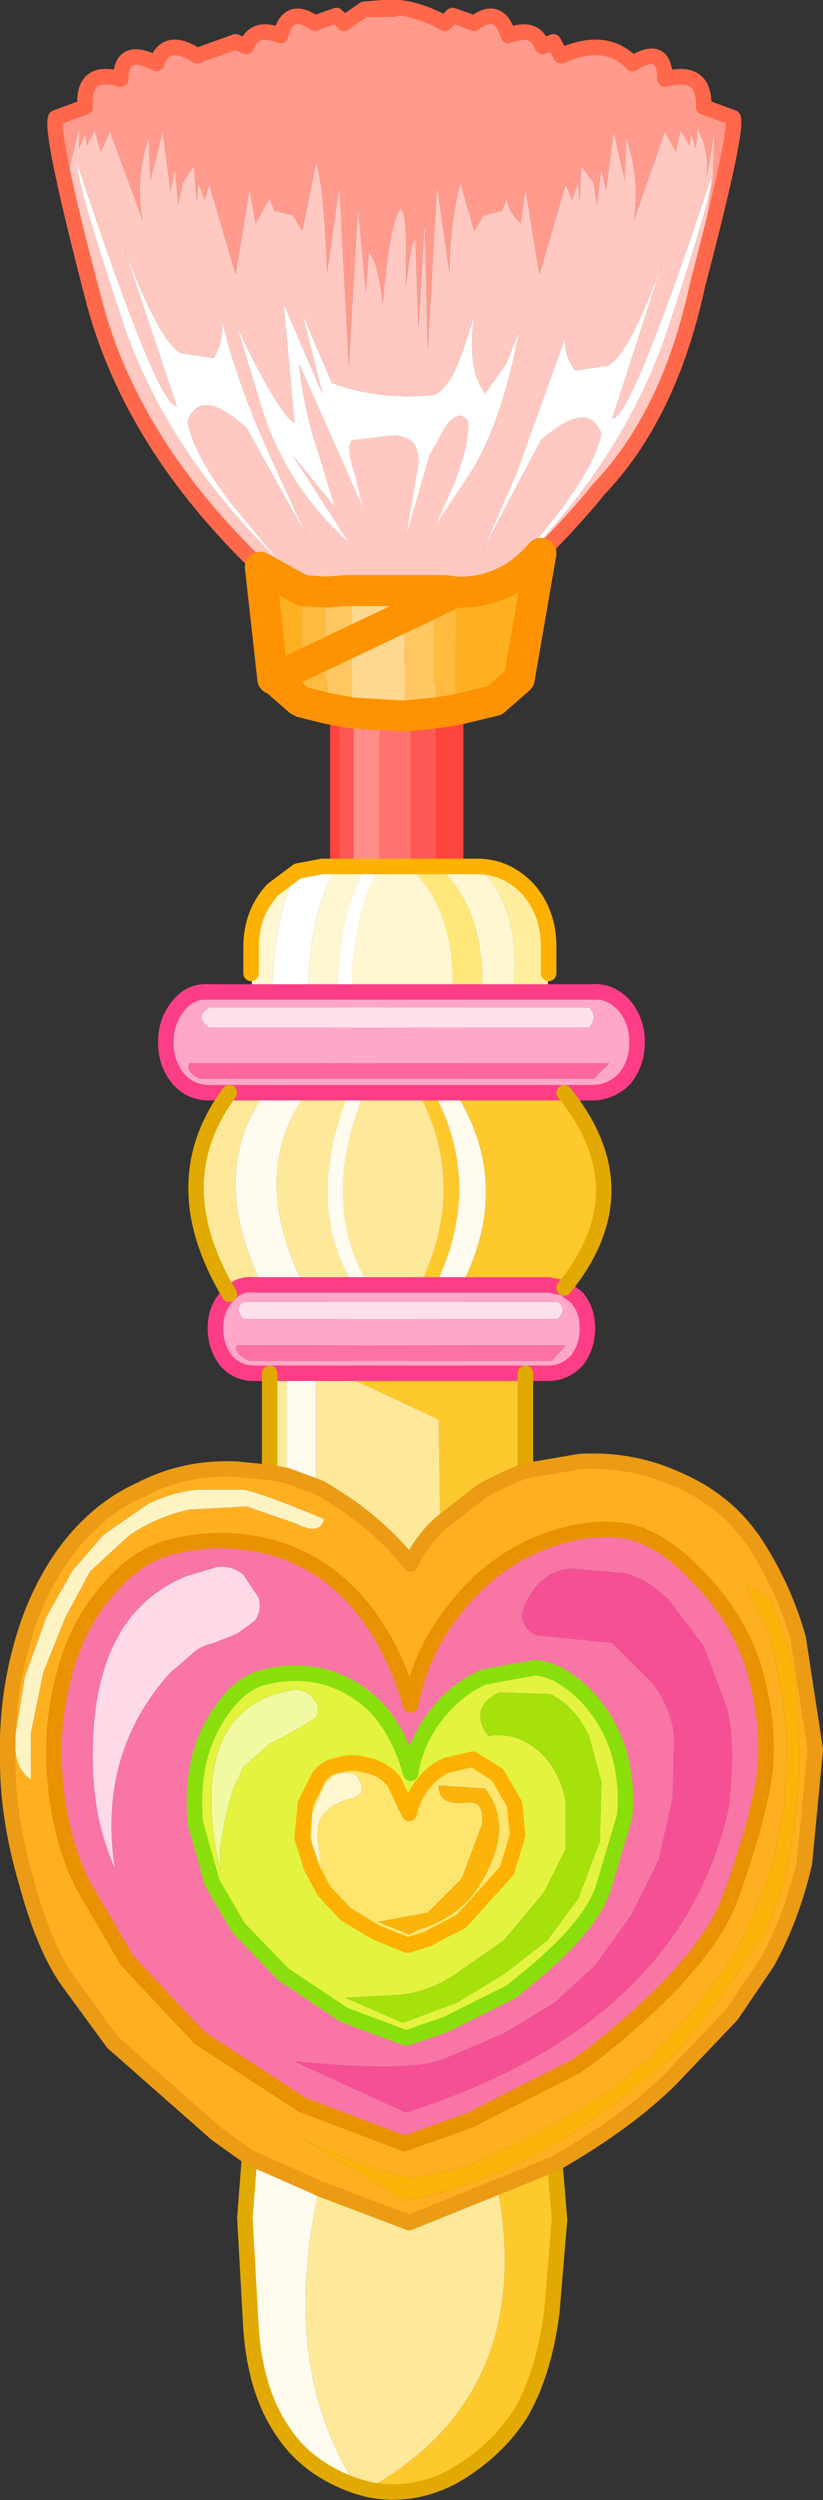
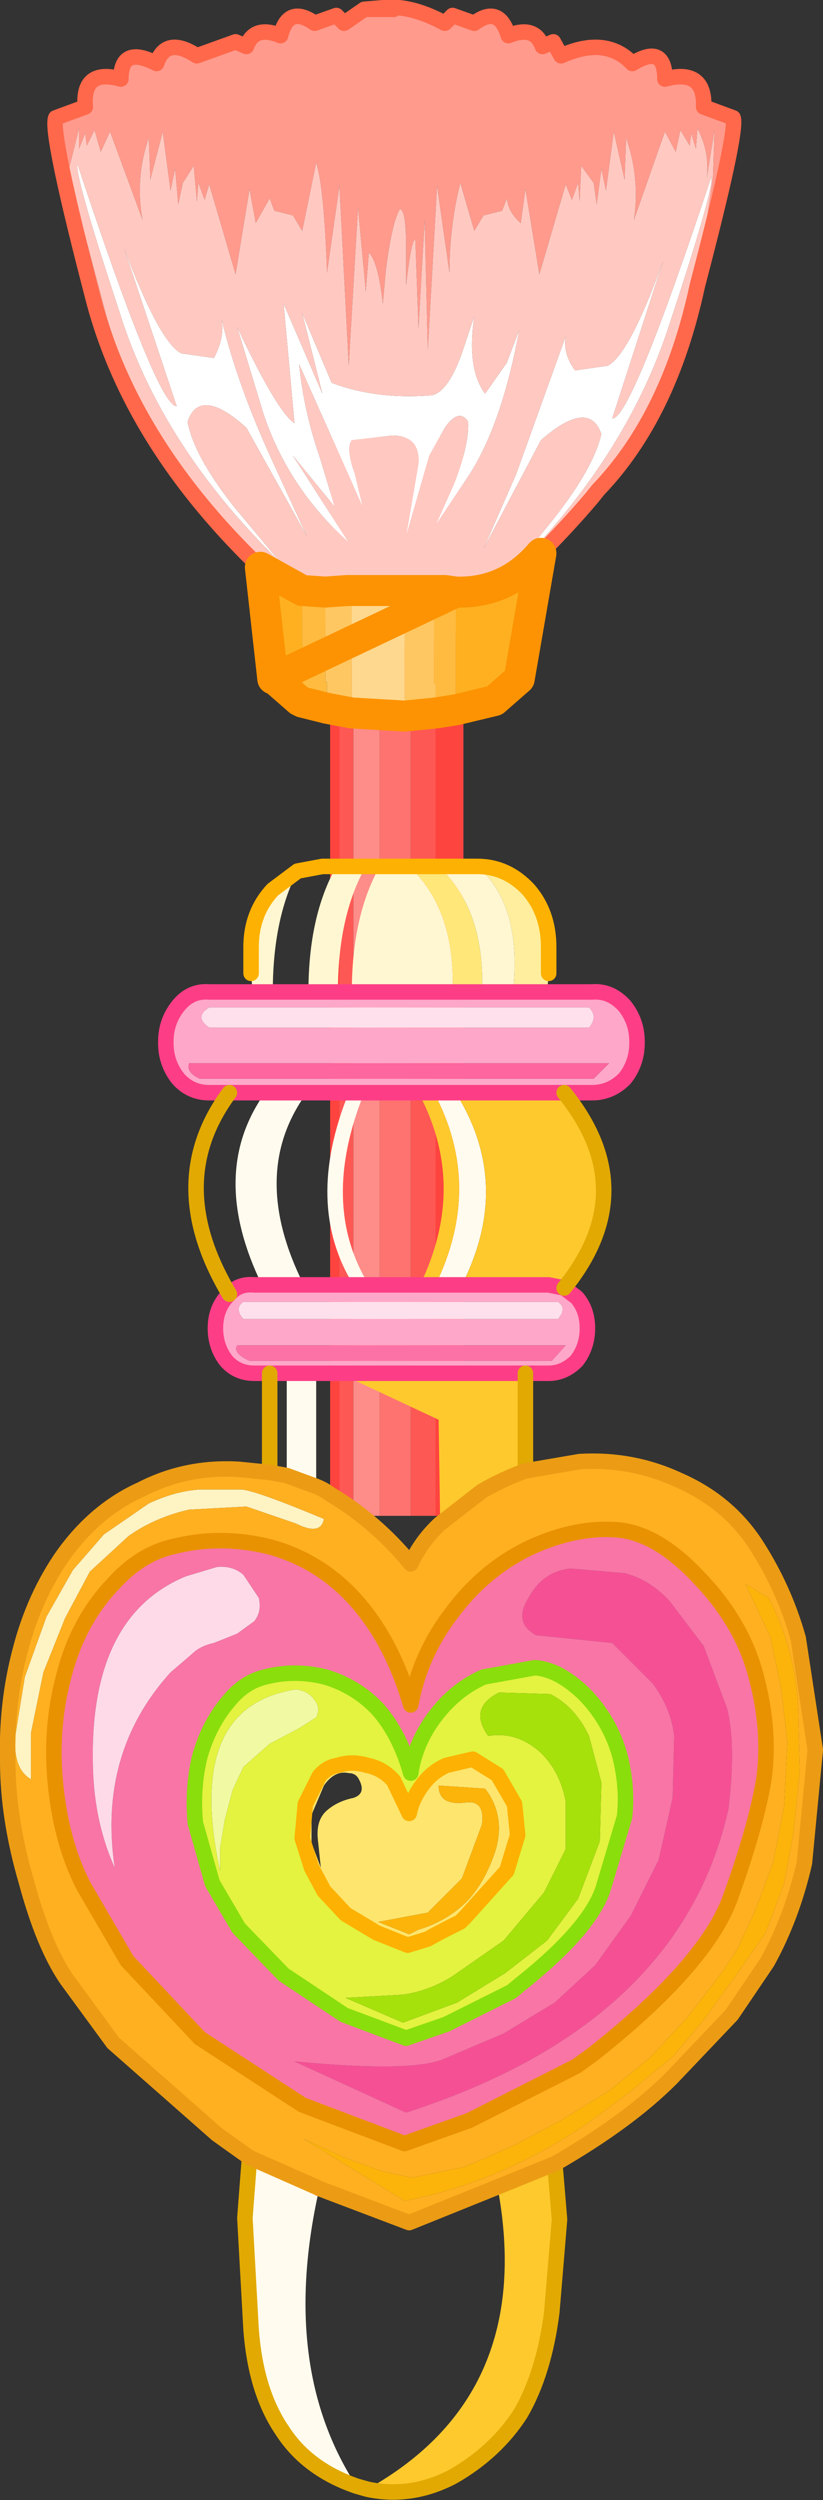
<svg xmlns="http://www.w3.org/2000/svg" height="80.65px" width="26.55px">
  <rect width="100%" height="100%" fill="#333333" stroke="none" />
  <g transform="matrix(1.0, 0.0, 0.0, 1.0, 12.5, 42.15)">
    <path d="M1.55 -28.05 L2.45 -28.05 2.45 6.75 1.55 6.75 1.55 -28.05 M-1.55 6.75 L-1.85 6.75 -1.85 -28.05 -1.55 -28.05 -1.55 6.75" fill="#fe443f" fill-rule="evenodd" stroke="none" />
    <path d="M1.55 6.75 L0.75 6.75 0.75 -28.05 1.55 -28.05 1.55 6.75 M-1.1 6.75 L-1.55 6.75 -1.55 -28.05 -1.1 -28.05 -1.1 6.75" fill="#fe5854" fill-rule="evenodd" stroke="none" />
    <path d="M0.75 6.75 L-0.25 6.75 -0.25 -28.05 0.75 -28.05 0.75 6.75" fill="#fe7370" fill-rule="evenodd" stroke="none" />
    <path d="M-0.25 6.75 L-1.1 6.75 -1.1 -28.05 -0.25 -28.05 -0.25 6.75" fill="#fe8c89" fill-rule="evenodd" stroke="none" />
    <path d="M1.55 -21.25 L0.15 -20.9 Q-2.85 -21.6 -2.3 -22.25 -7.95 -26.85 -9.45 -32.35 -10.9 -37.9 -10.7 -38.35 L-9.75 -38.7 Q-9.85 -39.95 -8.6 -39.6 -8.6 -40.7 -7.45 -40.1 -7.15 -41.0 -6.15 -40.35 L-4.9 -40.8 -4.55 -40.65 Q-4.3 -41.35 -3.45 -41.0 -3.2 -42.0 -2.35 -41.4 L-1.65 -41.65 -1.4 -41.4 -0.75 -41.85 0.2 -41.85 -0.15 -41.9 0.2 -41.85 -0.75 -41.85 -0.15 -41.9 Q0.75 -42.0 1.85 -41.4 L2.1 -41.65 2.8 -41.4 Q3.6 -42.0 3.9 -41.0 4.75 -41.35 5.0 -40.65 L5.35 -40.8 5.6 -40.35 Q7.05 -41.0 7.9 -40.1 8.95 -40.75 8.95 -39.6 10.25 -39.95 10.2 -38.7 L11.15 -38.35 Q11.3 -37.9 10.0 -32.95 L10.5 -36.45 10.55 -37.95 10.3 -36.4 Q10.4 -37.25 10.0 -38.0 L9.95 -37.35 9.8 -37.85 9.75 -37.45 9.45 -37.95 9.3 -37.25 8.95 -37.9 7.95 -35.05 Q8.15 -36.4 7.7 -37.7 L7.65 -36.35 7.3 -37.9 7.05 -36.0 6.9 -36.7 6.75 -35.55 6.65 -36.25 6.25 -36.8 6.2 -35.65 6.15 -36.25 5.95 -35.7 5.75 -36.2 4.9 -33.3 4.45 -36.05 4.3 -34.95 Q3.9 -35.3 3.85 -35.75 L3.7 -35.35 3.1 -35.2 2.8 -34.7 2.35 -36.25 Q2.0 -34.85 2.0 -33.35 L1.6 -36.15 1.3 -30.85 1.2 -35.05 1.0 -31.55 0.9 -34.4 Q0.8 -34.5 0.65 -33.35 L0.6 -32.95 0.6 -34.15 Q0.6 -35.4 0.4 -35.4 0.15 -35.0 -0.05 -33.45 L-0.15 -32.35 Q-0.3 -33.7 -0.6 -34.0 L-0.7 -32.75 -0.95 -35.45 -1.25 -30.35 -1.55 -36.15 -1.95 -33.35 Q-2.05 -36.15 -2.3 -36.9 L-2.75 -34.7 -3.05 -35.2 -3.65 -35.35 -3.8 -35.75 -4.25 -34.95 -4.45 -36.05 -4.9 -33.3 -5.75 -36.2 -5.9 -35.7 -6.1 -36.25 -6.15 -35.65 -6.25 -36.8 -6.6 -36.25 -6.75 -35.55 -6.85 -36.7 -7.0 -36.0 -7.25 -37.9 -7.65 -36.35 -7.7 -37.7 Q-8.15 -36.4 -7.9 -35.05 L-8.95 -37.9 -9.25 -37.25 -9.45 -37.95 -9.7 -37.45 -9.75 -37.85 -9.95 -37.35 -9.95 -38.0 -10.3 -36.6 -9.05 -31.9 Q-7.4 -26.4 -2.25 -22.55 -2.6 -22.0 0.35 -21.15 L1.55 -21.25 M-10.3 -36.6 L-10.5 -37.75 -10.3 -36.2 -10.3 -36.6 M1.7 -21.35 L2.35 -21.85 2.75 -22.65 Q3.25 -22.65 6.6 -26.1 4.95 -24.15 2.7 -22.25 3.0 -21.8 1.7 -21.35" fill="#ff9a8d" fill-rule="evenodd" stroke="none" />
    <path d="M-4.55 -28.35 Q-6.05 -29.7 -6.45 -28.55 -6.25 -27.45 -4.95 -25.8 L-3.45 -24.0 Q-7.3 -27.75 -8.65 -32.1 -10.1 -36.5 -10.0 -36.85 -7.4 -29.0 -6.8 -29.05 L-8.5 -34.15 Q-7.35 -31.1 -6.65 -30.75 L-5.6 -30.6 Q-5.25 -31.25 -5.35 -31.85 -4.85 -29.75 -3.7 -27.25 L-2.6 -24.85 -4.55 -28.35 M-3.0 -28.5 L-3.35 -32.35 -2.1 -29.45 -2.75 -32.05 -1.8 -29.8 Q-0.35 -29.25 1.45 -29.4 2.0 -29.55 2.45 -30.9 L2.8 -31.95 Q2.55 -30.25 3.15 -29.45 L3.85 -30.45 4.25 -31.5 Q3.7 -28.5 2.65 -26.85 L1.55 -25.2 2.15 -26.55 Q2.65 -27.85 2.6 -28.55 2.3 -29.0 1.85 -28.35 L1.35 -27.45 0.6 -24.85 1.0 -27.2 Q1.05 -28.1 0.15 -28.1 L-1.15 -27.95 Q-1.35 -27.7 -1.05 -26.85 L-0.8 -25.8 -2.85 -30.4 Q-2.7 -28.9 -2.2 -27.45 L-1.7 -25.8 -3.05 -27.45 -1.25 -24.65 Q-3.2 -26.4 -4.0 -28.8 L-4.85 -31.6 Q-3.55 -28.85 -3.0 -28.5 M7.1 -30.35 Q7.8 -30.7 8.9 -33.75 L7.25 -28.65 Q7.85 -28.6 10.45 -36.45 10.55 -36.1 9.1 -31.7 7.7 -27.35 3.9 -23.6 L5.35 -25.4 Q6.65 -27.05 6.9 -28.15 6.5 -29.3 4.95 -27.95 L3.1 -24.45 4.15 -26.85 5.75 -31.3 Q5.65 -30.75 6.05 -30.2 L7.1 -30.35" fill="#ffffff" fill-rule="evenodd" stroke="none" />
    <path d="M1.55 -21.25 L0.35 -21.15 Q-2.6 -22.0 -2.25 -22.55 -7.4 -26.4 -9.05 -31.9 L-10.3 -36.6 -9.95 -38.0 -9.95 -37.35 -9.75 -37.85 -9.7 -37.45 -9.45 -37.95 -9.25 -37.25 -8.95 -37.9 -7.9 -35.05 Q-8.15 -36.4 -7.7 -37.7 L-7.65 -36.35 -7.25 -37.9 -7.0 -36.0 -6.85 -36.7 -6.75 -35.55 -6.6 -36.25 -6.25 -36.8 -6.15 -35.65 -6.1 -36.25 -5.9 -35.7 -5.75 -36.2 -4.9 -33.3 -4.45 -36.05 -4.25 -34.95 -3.8 -35.75 -3.65 -35.35 -3.05 -35.2 -2.75 -34.7 -2.3 -36.9 Q-2.05 -36.15 -1.95 -33.35 L-1.55 -36.15 -1.25 -30.35 -0.95 -35.45 -0.7 -32.75 -0.6 -34.0 Q-0.3 -33.7 -0.15 -32.35 L-0.05 -33.45 Q0.15 -35.0 0.4 -35.4 0.6 -35.4 0.6 -34.15 L0.6 -32.95 0.65 -33.35 Q0.8 -34.5 0.9 -34.4 L1.0 -31.55 1.2 -35.05 1.3 -30.85 1.6 -36.15 2.0 -33.35 Q2.0 -34.85 2.35 -36.25 L2.8 -34.7 3.1 -35.2 3.7 -35.35 3.85 -35.75 Q3.9 -35.3 4.3 -34.95 L4.45 -36.05 4.9 -33.3 5.75 -36.2 5.95 -35.7 6.15 -36.25 6.2 -35.65 6.25 -36.8 6.65 -36.25 6.75 -35.55 6.9 -36.7 7.05 -36.0 7.3 -37.9 7.65 -36.35 7.7 -37.7 Q8.15 -36.4 7.95 -35.05 L8.95 -37.9 9.3 -37.25 9.45 -37.95 9.75 -37.45 9.8 -37.85 9.95 -37.35 10.0 -38.0 Q10.4 -37.25 10.3 -36.4 L10.55 -37.95 10.5 -36.45 10.0 -32.95 Q9.1 -28.75 6.8 -26.35 L6.6 -26.1 Q3.25 -22.65 2.75 -22.65 L2.35 -21.85 1.7 -21.35 1.55 -21.25 M-3.0 -28.5 Q-3.55 -28.85 -4.85 -31.6 L-4.0 -28.8 Q-3.2 -26.4 -1.25 -24.65 L-3.05 -27.45 -1.7 -25.8 -2.2 -27.45 Q-2.7 -28.9 -2.85 -30.4 L-0.8 -25.8 -1.05 -26.85 Q-1.35 -27.7 -1.15 -27.95 L0.15 -28.1 Q1.05 -28.1 1.0 -27.2 L0.6 -24.85 1.35 -27.45 1.85 -28.35 Q2.3 -29.0 2.6 -28.55 2.65 -27.85 2.15 -26.55 L1.55 -25.2 2.65 -26.85 Q3.7 -28.5 4.25 -31.5 L3.85 -30.45 3.15 -29.45 Q2.55 -30.25 2.8 -31.95 L2.45 -30.9 Q2.0 -29.55 1.45 -29.4 -0.35 -29.25 -1.8 -29.8 L-2.75 -32.05 -2.1 -29.45 -3.35 -32.35 -3.0 -28.5 M-4.55 -28.35 L-2.6 -24.85 -3.7 -27.25 Q-4.85 -29.75 -5.35 -31.85 -5.25 -31.25 -5.6 -30.6 L-6.65 -30.75 Q-7.35 -31.1 -8.5 -34.15 L-6.8 -29.05 Q-7.4 -29.0 -10.0 -36.85 -10.1 -36.5 -8.65 -32.1 -7.3 -27.75 -3.45 -24.0 L-4.95 -25.8 Q-6.25 -27.45 -6.45 -28.55 -6.05 -29.7 -4.55 -28.35 M7.1 -30.35 L6.05 -30.2 Q5.65 -30.75 5.75 -31.3 L4.15 -26.85 3.1 -24.45 4.95 -27.95 Q6.5 -29.3 6.9 -28.15 6.65 -27.05 5.35 -25.4 L3.9 -23.6 Q7.7 -27.35 9.1 -31.7 10.55 -36.1 10.45 -36.45 7.85 -28.6 7.25 -28.65 L8.9 -33.75 Q7.8 -30.7 7.1 -30.35" fill="#ffc9c1" fill-rule="evenodd" stroke="none" />
    <path d="M-10.3 -36.6 L-10.3 -36.2 -10.5 -37.75 -10.3 -36.6" fill="url(#gradient0)" fill-rule="evenodd" stroke="none" />
    <path d="M-0.75 -41.85 L-1.4 -41.4 -1.65 -41.65 -2.35 -41.4 Q-3.2 -42.0 -3.45 -41.0 -4.3 -41.35 -4.55 -40.65 L-4.9 -40.8 -6.15 -40.35 Q-7.15 -41.0 -7.45 -40.1 -8.6 -40.7 -8.6 -39.6 -9.85 -39.95 -9.75 -38.7 L-10.7 -38.35 Q-10.9 -37.9 -9.45 -32.35 -7.95 -26.85 -2.3 -22.25 -2.85 -21.6 0.15 -20.9 L1.55 -21.25 1.7 -21.35 Q3.0 -21.8 2.7 -22.25 4.95 -24.15 6.6 -26.1 L6.8 -26.35 Q9.1 -28.75 10.0 -32.95 11.3 -37.9 11.15 -38.35 L10.2 -38.7 Q10.25 -39.95 8.95 -39.6 8.95 -40.75 7.9 -40.1 7.05 -41.0 5.6 -40.35 L5.35 -40.8 5.0 -40.65 Q4.75 -41.35 3.9 -41.0 3.6 -42.0 2.8 -41.4 L2.1 -41.65 1.85 -41.4 Q0.75 -42.0 -0.15 -41.9 L0.2 -41.85 -0.75 -41.85 -0.15 -41.9" fill="none" stroke="#ff684a" stroke-linecap="round" stroke-linejoin="round" stroke-width="0.5" />
    <path d="M2.2 -19.25 L1.55 -19.15 1.55 -20.1 1.5 -20.1 1.5 -23.1 1.85 -23.1 2.2 -23.05 2.2 -20.1 2.2 -19.25 M-1.95 -19.3 L-2.75 -19.5 -2.75 -23.1 -2.0 -23.05 -2.0 -20.15 -1.95 -20.15 -1.95 -19.3" fill="#febb3f" fill-rule="evenodd" stroke="none" />
    <path d="M2.2 -23.05 Q3.85 -23.0 4.95 -24.3 L4.25 -20.25 3.45 -19.55 2.2 -19.25 2.2 -20.1 2.2 -23.05 M-2.75 -19.5 L-2.85 -19.55 -3.65 -20.25 -3.7 -20.25 -4.1 -23.85 -2.75 -23.1 -2.75 -19.5" fill="#feb021" fill-rule="evenodd" stroke="none" />
    <path d="M0.55 -19.05 L-1.15 -19.15 -1.15 -23.1 0.3 -23.1 0.55 -23.1 0.55 -19.05" fill="#fed88f" fill-rule="evenodd" stroke="none" />
    <path d="M1.55 -19.15 L0.55 -19.05 0.55 -23.1 1.5 -23.1 1.5 -20.1 1.55 -20.1 1.55 -19.15 M-1.15 -19.15 L-1.95 -19.3 -1.95 -20.15 -2.0 -20.15 -2.0 -23.05 -1.3 -23.1 -1.15 -23.1 -1.15 -19.15" fill="#fec761" fill-rule="evenodd" stroke="none" />
    <path d="M2.2 -23.05 Q3.85 -23.0 4.95 -24.3 L4.25 -20.25 3.45 -19.55 2.2 -19.25 1.55 -19.15 0.55 -19.05 -1.15 -19.15 -1.95 -19.3 -2.75 -19.5 -2.85 -19.55 -3.65 -20.25 M-3.7 -20.25 L-4.1 -23.85 -2.75 -23.1 -2.0 -23.05 -1.3 -23.1 -1.15 -23.1 0.3 -23.1 0.55 -23.1 1.5 -23.1 1.85 -23.1 2.2 -23.05 Z" fill="none" stroke="#fd9302" stroke-linecap="round" stroke-linejoin="round" stroke-width="1.0" />
    <path d="M2.9 -14.2 Q3.85 -14.2 4.55 -13.45 5.2 -12.7 5.2 -11.6 L5.2 -10.75 5.15 -10.15 4.05 -10.15 Q4.35 -12.95 2.9 -14.2" fill="#ffee9d" fill-rule="evenodd" stroke="none" />
    <path d="M2.75 14.6 L3.55 15.1 4.1 16.05 4.2 17.05 3.85 18.2 2.5 19.7 2.35 19.85 Q1.55 20.25 1.3 20.4 L0.65 20.6 -0.35 20.2 -1.35 19.6 -2.05 18.85 -2.45 18.1 -2.75 17.15 -2.65 16.05 -2.2 15.15 Q-1.95 14.85 -1.6 14.8 -1.15 14.65 -0.65 14.8 -0.15 14.9 0.2 15.3 L0.7 16.35 Q0.8 15.85 1.15 15.4 1.45 15.0 1.9 14.8 L2.75 14.6 M3.15 15.55 L1.65 15.45 Q1.65 16.1 2.5 16.0 3.15 15.9 3.05 16.7 L2.4 18.45 1.3 19.55 -0.3 19.85 0.7 20.25 1.0 20.1 Q1.85 19.85 2.5 19.25 3.15 18.6 3.5 17.5 3.8 16.4 3.15 15.55 M-1.25 15.05 Q-1.7 14.95 -2.05 15.45 L-2.45 16.4 -2.45 17.3 -2.15 18.1 -2.25 17.15 Q-2.3 16.55 -1.95 16.25 -1.6 15.95 -1.1 15.85 -0.65 15.7 -0.95 15.2 -1.05 15.05 -1.25 15.05" fill="#fee56d" fill-rule="evenodd" stroke="none" />
    <path d="M1.65 -14.2 L2.9 -14.2 Q4.35 -12.95 4.05 -10.15 L3.05 -10.15 Q3.15 -12.8 1.65 -14.2 M-4.35 -10.15 L-4.4 -10.75 -4.4 -11.6 Q-4.4 -12.7 -3.7 -13.45 L-2.9 -14.05 Q-3.7 -12.5 -3.7 -10.15 L-4.35 -10.15 M-1.65 -14.2 L-0.7 -14.2 Q-1.6 -12.6 -1.6 -10.15 L-2.55 -10.15 Q-2.55 -12.6 -1.65 -14.2 M-0.25 -14.2 L0.7 -14.2 Q2.2 -12.8 2.1 -10.15 L-1.15 -10.15 Q-1.15 -12.6 -0.25 -14.2" fill="#fff7d1" fill-rule="evenodd" stroke="none" />
    <path d="M4.8 10.6 Q4.05 10.2 4.55 9.4 5.0 8.55 5.9 8.45 L7.65 8.6 Q8.45 8.8 9.1 9.5 L10.2 10.95 10.95 12.95 Q11.25 14.1 11.0 16.2 9.45 23.15 0.6 26.0 L-3.0 24.35 Q0.65 24.7 1.75 24.3 L3.75 23.45 5.4 22.45 6.7 21.25 7.85 19.65 8.75 17.85 9.2 15.85 9.25 13.85 Q9.15 12.95 8.55 12.15 L7.25 10.85 4.8 10.6" fill="#f65095" fill-rule="evenodd" stroke="none" />
    <path d="M0.7 -14.2 L1.65 -14.2 Q3.15 -12.8 3.05 -10.15 L2.1 -10.15 Q2.2 -12.8 0.7 -14.2" fill="#ffe879" fill-rule="evenodd" stroke="none" />
-     <path d="M-2.9 -14.05 L-2.1 -14.2 -1.65 -14.2 Q-2.55 -12.6 -2.55 -10.15 L-3.7 -10.15 Q-3.7 -12.5 -2.9 -14.05 M-0.7 -14.2 L-0.25 -14.2 Q-1.15 -12.6 -1.15 -10.15 L-1.6 -10.15 Q-1.6 -12.6 -0.7 -14.2" fill="#ffffff" fill-rule="evenodd" stroke="none" />
    <path d="M-9.6 8.55 L-10.4 10.05 -11.1 11.8 -11.5 13.75 -11.5 15.25 Q-12.1 14.9 -12.0 13.8 L-11.7 11.95 -11.0 10.0 -10.15 8.5 -9.15 7.35 -7.7 6.35 Q-6.85 5.95 -6.05 5.9 L-4.7 5.9 Q-4.2 5.95 -2.05 6.85 -2.15 7.4 -2.95 7.0 L-4.55 6.45 -6.4 6.55 Q-7.5 6.8 -8.35 7.4 L-9.6 8.55" fill="#fef3c2" fill-rule="evenodd" stroke="none" />
    <path d="M2.1 9.85 Q3.15 8.45 4.65 7.75 6.1 7.1 7.4 7.2 8.7 7.3 10.05 8.75 11.45 10.2 11.9 11.95 12.35 13.65 12.15 15.2 11.9 16.75 11.05 19.1 10.25 21.25 6.65 24.1 L6.1 24.5 2.65 26.25 0.55 27.0 -2.75 25.75 -6.05 23.6 -8.4 21.1 -9.8 18.7 Q-10.5 17.35 -10.7 15.5 -10.9 13.65 -10.45 11.95 -10.0 10.15 -8.85 8.95 -8.0 8.0 -6.95 7.75 -5.4 7.35 -3.8 7.75 -2.15 8.2 -1.0 9.5 0.15 10.8 0.75 12.85 1.05 11.2 2.1 9.85 M4.8 10.6 L7.25 10.85 8.55 12.15 Q9.15 12.95 9.25 13.85 L9.2 15.85 8.75 17.85 7.85 19.65 6.7 21.25 5.4 22.45 3.75 23.45 1.75 24.3 Q0.65 24.7 -3.0 24.35 L0.6 26.0 Q9.45 23.15 11.0 16.2 11.25 14.1 10.95 12.95 L10.2 10.95 9.1 9.5 Q8.45 8.8 7.65 8.6 L5.9 8.45 Q5.0 8.55 4.55 9.4 4.05 10.2 4.8 10.6 M3.1 11.95 Q2.2 12.35 1.55 13.2 0.9 14.05 0.75 15.05 0.4 13.8 -0.3 13.0 -1.0 12.25 -2.0 11.95 -3.0 11.7 -3.95 11.95 -4.6 12.1 -5.1 12.7 -5.75 13.45 -6.05 14.5 -6.3 15.5 -6.2 16.65 L-5.65 18.6 -4.8 20.05 -3.35 21.55 -1.4 22.85 0.6 23.6 1.9 23.15 4.0 22.1 4.3 21.85 Q6.5 20.1 6.95 18.8 L7.65 16.45 Q7.75 15.5 7.5 14.5 7.2 13.4 6.4 12.55 5.55 11.7 4.75 11.65 L3.1 11.95 M-7.0 11.8 L-6.3 11.2 Q-6.05 10.95 -5.6 10.85 L-4.85 10.55 -4.3 10.15 Q-4.05 9.85 -4.15 9.4 L-4.65 8.65 Q-5.0 8.35 -5.5 8.4 L-6.5 8.7 Q-9.65 10.0 -9.5 14.9 -9.45 16.65 -8.8 18.1 -9.35 14.4 -7.0 11.8" fill="#f875a6" fill-rule="evenodd" stroke="none" />
    <path d="M-7.0 11.8 Q-9.35 14.4 -8.8 18.1 -9.45 16.65 -9.5 14.9 -9.65 10.0 -6.5 8.7 L-5.5 8.4 Q-5.0 8.35 -4.65 8.65 L-4.15 9.4 Q-4.05 9.85 -4.3 10.15 L-4.85 10.55 -5.6 10.85 Q-6.05 10.95 -6.3 11.2 L-7.0 11.8" fill="#fedae8" fill-rule="evenodd" stroke="none" />
    <path d="M3.1 11.95 L4.75 11.65 Q5.55 11.7 6.4 12.55 7.2 13.4 7.5 14.5 7.75 15.5 7.65 16.45 L6.95 18.8 Q6.5 20.1 4.3 21.85 L4.0 22.1 1.9 23.15 0.6 23.6 -1.4 22.85 -3.35 21.55 -4.8 20.05 -5.65 18.6 -6.2 16.65 Q-6.3 15.5 -6.05 14.5 -5.75 13.45 -5.1 12.7 -4.6 12.1 -3.95 11.95 -3.0 11.7 -2.0 11.95 -1.0 12.25 -0.3 13.0 0.4 13.8 0.75 15.05 0.9 14.05 1.55 13.2 2.2 12.35 3.1 11.95 M6.5 13.85 Q6.05 12.9 5.25 12.5 L3.6 12.45 Q2.6 12.95 3.25 13.85 4.15 13.7 4.9 14.35 5.55 14.95 5.75 15.95 L5.75 17.5 5.05 18.9 3.75 20.45 2.1 21.6 Q1.3 22.1 0.45 22.2 L-1.35 22.3 0.5 23.1 2.25 22.45 3.8 21.5 5.15 20.45 6.15 19.1 6.85 17.25 6.9 15.35 6.5 13.85 M2.75 14.6 L1.9 14.8 Q1.45 15.0 1.15 15.4 0.8 15.85 0.7 16.35 L0.2 15.3 Q-0.15 14.9 -0.65 14.8 -1.15 14.65 -1.6 14.8 -1.95 14.85 -2.2 15.15 L-2.65 16.05 -2.75 17.15 -2.45 18.1 -2.05 18.85 -1.35 19.6 -0.35 20.2 0.65 20.6 1.3 20.4 Q1.55 20.25 2.35 19.85 L2.5 19.7 3.85 18.2 4.2 17.05 4.1 16.05 3.55 15.1 2.75 14.6 M-2.3 13.25 Q-2.15 12.95 -2.35 12.7 -2.55 12.4 -2.95 12.35 -6.55 12.9 -5.4 18.2 L-5.4 17.45 -5.25 16.55 -5.0 15.6 -4.65 14.85 -3.8 14.1 -2.85 13.6 -2.3 13.25" fill="#e3f33f" fill-rule="evenodd" stroke="none" />
    <path d="M-2.3 13.25 L-2.85 13.6 -3.8 14.1 -4.65 14.85 -5.0 15.6 -5.25 16.55 -5.4 17.45 -5.4 18.2 Q-6.55 12.9 -2.95 12.35 -2.55 12.4 -2.35 12.7 -2.15 12.95 -2.3 13.25" fill="#f1faa3" fill-rule="evenodd" stroke="none" />
-     <path d="M-1.25 15.05 Q-1.05 15.05 -0.95 15.2 -0.65 15.7 -1.1 15.85 -1.6 15.95 -1.95 16.25 -2.3 16.55 -2.25 17.15 L-2.15 18.1 -2.45 17.3 -2.45 16.4 -2.05 15.45 Q-1.7 14.95 -1.25 15.05" fill="#fff7ce" fill-rule="evenodd" stroke="none" />
    <path d="M11.55 8.95 L12.3 9.4 Q13.2 11.15 13.25 13.1 L13.3 15.0 13.1 16.95 12.8 18.6 12.2 20.2 11.15 21.7 10.25 22.95 9.2 24.2 7.8 25.35 6.45 26.35 Q3.65 28.25 0.55 28.85 L-2.7 26.85 -1.4 27.45 -0.15 27.9 0.8 28.1 2.5 27.75 4.1 27.05 5.6 26.25 7.15 25.3 8.5 24.2 9.7 22.9 10.85 21.4 11.3 20.7 11.9 19.4 12.45 17.9 12.8 16.1 12.9 14.05 12.7 12.3 12.35 10.65 11.55 8.95 M3.15 15.55 Q3.8 16.4 3.5 17.5 3.15 18.6 2.5 19.25 1.85 19.85 1.0 20.1 L0.7 20.25 -0.3 19.85 1.3 19.55 2.4 18.45 3.05 16.7 Q3.15 15.9 2.5 16.0 1.65 16.1 1.65 15.45 L3.15 15.55" fill="#fcb40a" fill-rule="evenodd" stroke="none" />
    <path d="M6.5 13.85 L6.9 15.35 6.85 17.25 6.15 19.1 5.15 20.45 3.8 21.5 2.25 22.45 0.5 23.1 -1.35 22.3 0.45 22.2 Q1.3 22.1 2.1 21.6 L3.75 20.45 5.05 18.9 5.75 17.5 5.75 15.95 Q5.55 14.95 4.9 14.35 4.15 13.7 3.25 13.85 2.6 12.95 3.6 12.45 L5.25 12.5 Q6.05 12.9 6.5 13.85" fill="#a6e10b" fill-rule="evenodd" stroke="none" />
    <path d="M5.15 -10.15 L6.6 -10.15 Q7.2 -10.2 7.65 -9.7 8.05 -9.2 8.05 -8.55 L8.05 -8.5 Q8.05 -7.85 7.65 -7.35 7.2 -6.9 6.6 -6.9 L5.7 -6.9 2.2 -6.9 1.5 -6.9 1.0 -6.9 -0.75 -6.9 -1.25 -6.9 -2.6 -6.9 -3.95 -6.9 -5.1 -6.9 -5.75 -6.9 Q-6.35 -6.9 -6.75 -7.35 -7.15 -7.85 -7.15 -8.5 L-7.15 -8.55 Q-7.15 -9.2 -6.75 -9.7 -6.35 -10.2 -5.75 -10.15 L-4.35 -10.15 -3.7 -10.15 -2.55 -10.15 -1.6 -10.15 -1.15 -10.15 2.1 -10.15 3.05 -10.15 4.05 -10.15 5.15 -10.15 M5.7 -0.6 L6.1 -0.3 Q6.45 0.1 6.45 0.7 6.45 1.3 6.1 1.75 5.7 2.15 5.2 2.15 L4.45 2.15 -1.55 2.15 -2.3 2.15 -3.25 2.15 -3.8 2.15 -4.3 2.15 Q-4.85 2.15 -5.2 1.75 -5.55 1.3 -5.55 0.7 -5.55 0.1 -5.2 -0.3 L-5.1 -0.4 Q-4.8 -0.75 -4.3 -0.7 L-4.05 -0.7 -2.7 -0.7 -1.1 -0.7 -0.6 -0.7 1.05 -0.7 1.55 -0.7 2.4 -0.7 5.2 -0.7 5.7 -0.6 M7.15 -7.85 L-6.4 -7.85 Q-6.5 -7.55 -6.05 -7.35 L6.65 -7.35 7.15 -7.85 M6.5 -9.0 Q6.8 -9.35 6.5 -9.65 L-5.75 -9.65 Q-6.25 -9.35 -5.75 -9.0 L6.5 -9.0 M5.3 1.75 L5.75 1.25 -4.85 1.25 Q-5.0 1.5 -4.45 1.75 L5.3 1.75 M5.5 0.4 Q5.8 0.05 5.5 -0.15 L-4.65 -0.15 Q-4.95 0.05 -4.65 0.4 L5.5 0.4" fill="#fea7c8" fill-rule="evenodd" stroke="none" />
    <path d="M7.15 -7.85 L6.65 -7.35 -6.05 -7.35 Q-6.5 -7.55 -6.4 -7.85 L7.15 -7.85" fill="#fd669f" fill-rule="evenodd" stroke="none" />
    <path d="M6.5 -9.0 L-5.75 -9.0 Q-6.25 -9.35 -5.75 -9.65 L6.5 -9.65 Q6.8 -9.35 6.5 -9.0 M5.5 0.4 L-4.65 0.4 Q-4.95 0.05 -4.65 -0.15 L5.5 -0.15 Q5.8 0.05 5.5 0.4" fill="#fee0ec" fill-rule="evenodd" stroke="none" />
    <path d="M-1.0 38.05 Q-2.6 37.5 -3.4 36.25 -4.25 35.0 -4.4 33.0 L-4.6 29.4 -4.45 27.45 -2.3 28.4 -2.2 28.45 Q-3.5 34.2 -1.0 38.05 M1.5 -6.9 L2.2 -6.9 Q4.05 -3.95 2.4 -0.7 L1.55 -0.7 Q3.1 -3.9 1.5 -6.9 M-0.75 -6.9 Q-2.2 -3.3 -0.6 -0.7 L-1.1 -0.7 Q-2.7 -3.3 -1.25 -6.9 L-0.75 -6.9 M-2.3 5.8 L-3.25 5.45 -3.25 2.15 -2.3 2.15 -2.3 5.8 M-3.95 -6.9 L-2.6 -6.9 Q-4.5 -4.3 -2.7 -0.7 L-4.05 -0.7 Q-5.8 -4.3 -3.95 -6.9" fill="#fffbee" fill-rule="evenodd" stroke="none" />
    <path d="M5.7 -6.9 Q8.25 -3.75 5.7 -0.6 L5.2 -0.7 2.4 -0.7 Q4.05 -3.95 2.2 -6.9 L5.7 -6.9 M4.45 2.15 L4.45 5.3 Q3.75 5.55 3.05 5.95 L1.7 7.0 1.65 3.65 -1.55 2.15 4.45 2.15 M5.4 27.65 L5.55 29.45 5.3 32.45 Q5.05 34.4 4.3 35.7 3.5 36.95 2.1 37.75 0.75 38.45 -0.65 38.15 4.8 35.1 3.55 28.4 L5.4 27.65 M1.0 -6.9 L1.5 -6.9 Q3.1 -3.9 1.55 -0.7 L1.05 -0.7 Q2.6 -3.9 1.0 -6.9" fill="#fdc92d" fill-rule="evenodd" stroke="none" />
-     <path d="M-0.65 38.15 L-1.0 38.05 Q-3.5 34.2 -2.2 28.45 L0.7 29.55 3.55 28.4 Q4.8 35.1 -0.65 38.15 M-3.8 5.35 L-3.8 2.15 -3.25 2.15 -3.25 5.45 -3.8 5.35 M-5.1 -0.4 Q-7.25 -4.0 -5.1 -6.9 L-3.95 -6.9 Q-5.8 -4.3 -4.05 -0.7 L-4.3 -0.7 Q-4.8 -0.75 -5.1 -0.4 M1.0 -6.9 Q2.6 -3.9 1.05 -0.7 L-0.6 -0.7 Q-2.2 -3.3 -0.75 -6.9 L1.0 -6.9 M1.7 7.0 Q1.1 7.55 0.75 8.3 -0.35 6.95 -1.85 6.05 -2.05 5.9 -2.3 5.8 L-2.3 2.15 -1.55 2.15 1.65 3.65 1.7 7.0 M-2.7 -0.7 Q-4.5 -4.3 -2.6 -6.9 L-1.25 -6.9 Q-2.7 -3.3 -1.1 -0.7 L-2.7 -0.7" fill="#fee99a" fill-rule="evenodd" stroke="none" />
    <path d="M4.45 5.3 L6.2 5.0 Q7.9 4.9 9.4 5.6 11.0 6.3 11.9 7.7 12.8 9.1 13.25 10.7 L13.8 14.3 13.45 17.95 Q13.05 19.7 12.25 21.15 L11.1 22.85 9.15 24.9 Q7.75 26.3 5.4 27.65 L3.55 28.4 0.7 29.55 -2.2 28.45 -2.3 28.4 -4.45 27.45 -5.5 26.7 -8.85 23.75 -10.35 21.7 Q-11.1 20.6 -11.65 18.55 -12.25 16.5 -12.25 14.65 -12.3 12.8 -11.85 11.1 -11.4 9.35 -10.45 8.0 -9.4 6.55 -7.95 5.9 -6.5 5.15 -4.8 5.25 L-3.8 5.35 -3.25 5.45 -2.3 5.8 Q-2.05 5.9 -1.85 6.05 -0.35 6.95 0.75 8.3 1.1 7.55 1.7 7.0 L3.05 5.95 Q3.75 5.55 4.45 5.3 M11.55 8.95 L12.35 10.65 12.7 12.3 12.9 14.05 12.8 16.1 12.45 17.9 11.9 19.4 11.3 20.7 10.85 21.4 9.7 22.9 8.5 24.2 7.15 25.3 5.6 26.25 4.1 27.05 2.5 27.75 0.8 28.1 -0.15 27.9 -1.4 27.45 -2.7 26.85 0.55 28.85 Q3.65 28.25 6.45 26.35 L7.8 25.35 9.2 24.2 10.25 22.95 11.15 21.7 12.2 20.2 12.8 18.6 13.1 16.95 13.3 15.0 13.25 13.1 Q13.2 11.15 12.3 9.4 L11.55 8.95 M2.1 9.85 Q1.05 11.2 0.75 12.85 0.15 10.8 -1.0 9.5 -2.15 8.2 -3.8 7.75 -5.4 7.35 -6.95 7.75 -8.0 8.0 -8.85 8.95 -10.0 10.15 -10.45 11.95 -10.9 13.65 -10.7 15.5 -10.5 17.35 -9.8 18.7 L-8.4 21.1 -6.05 23.6 -2.75 25.75 0.55 27.0 2.65 26.25 6.1 24.5 6.65 24.1 Q10.25 21.25 11.05 19.1 11.9 16.75 12.15 15.2 12.35 13.65 11.9 11.95 11.45 10.2 10.05 8.75 8.7 7.3 7.4 7.2 6.1 7.1 4.65 7.75 3.15 8.45 2.1 9.85 M-9.6 8.55 L-8.35 7.4 Q-7.5 6.8 -6.4 6.55 L-4.55 6.45 -2.95 7.0 Q-2.15 7.4 -2.05 6.85 -4.2 5.95 -4.7 5.9 L-6.05 5.9 Q-6.85 5.95 -7.7 6.35 L-9.15 7.35 -10.15 8.5 -11.0 10.0 -11.7 11.95 -12.0 13.8 Q-12.1 14.9 -11.5 15.25 L-11.5 13.75 -11.1 11.8 -10.4 10.05 -9.6 8.55" fill="#feb021" fill-rule="evenodd" stroke="none" />
    <path d="M5.3 1.75 L-4.45 1.75 Q-5.0 1.5 -4.85 1.25 L5.75 1.25 5.3 1.75" fill="#fd72a6" fill-rule="evenodd" stroke="none" />
    <path d="M1.65 -14.2 L2.9 -14.2 Q3.85 -14.2 4.55 -13.45 5.2 -12.7 5.2 -11.6 L5.2 -10.75 M-4.4 -10.75 L-4.4 -11.6 Q-4.4 -12.7 -3.7 -13.45 L-2.9 -14.05 -2.1 -14.2 -1.65 -14.2 -0.7 -14.2 -0.25 -14.2 0.7 -14.2 1.65 -14.2" fill="none" stroke="#fdb102" stroke-linecap="round" stroke-linejoin="round" stroke-width="0.5" />
    <path d="M2.75 14.6 L1.9 14.8 Q1.45 15.0 1.15 15.4 0.8 15.85 0.7 16.35 L0.2 15.3 Q-0.15 14.9 -0.65 14.8 -1.15 14.65 -1.6 14.8 -1.95 14.85 -2.2 15.15 L-2.65 16.05 -2.75 17.15 -2.45 18.1 -2.05 18.85 -1.35 19.6 -0.35 20.2 0.65 20.6 1.3 20.4 Q1.55 20.25 2.35 19.85 L2.5 19.7 3.85 18.2 4.2 17.05 4.1 16.05 3.55 15.1 2.75 14.6" fill="none" stroke="#fdb102" stroke-linecap="round" stroke-linejoin="round" stroke-width="0.5" />
    <path d="M3.1 11.95 Q2.2 12.35 1.55 13.2 0.9 14.05 0.75 15.05 0.4 13.8 -0.3 13.0 -1.0 12.25 -2.0 11.95 -3.0 11.7 -3.95 11.95 -4.6 12.1 -5.1 12.7 -5.75 13.45 -6.05 14.5 -6.3 15.5 -6.2 16.65 L-5.65 18.6 -4.8 20.05 -3.35 21.55 -1.4 22.85 0.6 23.6 1.9 23.15 4.0 22.1 4.3 21.85 Q6.5 20.1 6.95 18.8 L7.65 16.45 Q7.75 15.5 7.5 14.5 7.2 13.4 6.4 12.55 5.55 11.7 4.75 11.65 L3.1 11.95" fill="none" stroke="#8ade0c" stroke-linecap="round" stroke-linejoin="round" stroke-width="0.5" />
    <path d="M5.15 -10.15 L6.6 -10.15 Q7.2 -10.2 7.65 -9.7 8.05 -9.2 8.05 -8.55 L8.05 -8.5 Q8.05 -7.85 7.65 -7.35 7.2 -6.9 6.6 -6.9 L5.7 -6.9 2.2 -6.9 1.5 -6.9 1.0 -6.9 -0.75 -6.9 -1.25 -6.9 -2.6 -6.9 -3.95 -6.9 -5.1 -6.9 -5.75 -6.9 Q-6.35 -6.9 -6.75 -7.35 -7.15 -7.85 -7.15 -8.5 L-7.15 -8.55 Q-7.15 -9.2 -6.75 -9.7 -6.35 -10.2 -5.75 -10.15 L-4.35 -10.15 -3.7 -10.15 -2.55 -10.15 -1.6 -10.15 -1.15 -10.15 2.1 -10.15 3.05 -10.15 4.05 -10.15 5.15 -10.15 M5.7 -0.6 L6.1 -0.3 Q6.45 0.1 6.45 0.7 6.45 1.3 6.1 1.75 5.7 2.15 5.2 2.15 L4.45 2.15 -1.55 2.15 -2.3 2.15 -3.25 2.15 -3.8 2.15 -4.3 2.15 Q-4.85 2.15 -5.2 1.75 -5.55 1.3 -5.55 0.7 -5.55 0.1 -5.2 -0.3 L-5.1 -0.4 Q-4.8 -0.75 -4.3 -0.7 L-4.05 -0.7 -2.7 -0.7 -1.1 -0.7 -0.6 -0.7 1.05 -0.7 1.55 -0.7 2.4 -0.7 5.2 -0.7 5.7 -0.6" fill="none" stroke="#fd3e86" stroke-linecap="round" stroke-linejoin="round" stroke-width="0.5" />
    <path d="M5.7 -6.9 Q8.25 -3.75 5.7 -0.6 M4.45 2.15 L4.45 5.3 M5.4 27.65 L5.55 29.45 5.3 32.45 Q5.05 34.4 4.3 35.7 3.5 36.95 2.1 37.75 0.75 38.45 -0.65 38.15 L-1.0 38.05 Q-2.6 37.5 -3.4 36.25 -4.25 35.0 -4.4 33.0 L-4.6 29.4 -4.45 27.45 M-3.8 5.35 L-3.8 2.15 M-5.1 -0.4 Q-7.25 -4.0 -5.1 -6.9" fill="none" stroke="#e1a902" stroke-linecap="round" stroke-linejoin="round" stroke-width="0.5" />
    <path d="M4.45 5.3 L6.2 5.0 Q7.9 4.9 9.4 5.6 11.0 6.3 11.9 7.7 12.8 9.1 13.25 10.7 L13.8 14.3 13.45 17.95 Q13.05 19.7 12.25 21.15 L11.1 22.85 9.15 24.9 Q7.75 26.3 5.4 27.65 L3.55 28.4 0.7 29.55 -2.2 28.45 -2.3 28.4 -4.45 27.45 -5.5 26.7 -8.85 23.75 -10.35 21.7 Q-11.1 20.6 -11.65 18.55 -12.25 16.5 -12.25 14.65 -12.3 12.8 -11.85 11.1 -11.4 9.35 -10.45 8.0 -9.4 6.55 -7.95 5.9 -6.5 5.15 -4.8 5.25 L-3.8 5.35 -3.25 5.45 -2.3 5.8 Q-2.05 5.9 -1.85 6.05 -0.35 6.95 0.75 8.3 1.1 7.55 1.7 7.0 L3.05 5.95 Q3.75 5.55 4.45 5.3" fill="none" stroke="#eb9c14" stroke-linecap="round" stroke-linejoin="round" stroke-width="0.5" />
    <path d="M2.1 9.85 Q1.05 11.2 0.75 12.85 0.15 10.8 -1.0 9.5 -2.15 8.2 -3.8 7.75 -5.4 7.35 -6.95 7.75 -8.0 8.0 -8.85 8.95 -10.0 10.15 -10.45 11.95 -10.9 13.65 -10.7 15.5 -10.5 17.35 -9.8 18.7 L-8.4 21.1 -6.05 23.6 -2.75 25.75 0.55 27.0 2.65 26.25 6.1 24.5 6.65 24.1 Q10.25 21.25 11.05 19.1 11.9 16.75 12.15 15.2 12.35 13.65 11.9 11.95 11.45 10.2 10.05 8.75 8.7 7.3 7.4 7.2 6.1 7.1 4.65 7.75 3.15 8.45 2.1 9.85" fill="none" stroke="#e99201" stroke-linecap="round" stroke-linejoin="round" stroke-width="0.5" />
  </g>
  <defs>
    <linearGradient gradientTransform="matrix(2.0E-4, -0.007, 0.007, 2.0E-4, -0.25, -29.0)" gradientUnits="userSpaceOnUse" id="gradient0" spreadMethod="pad" x1="-819.2" x2="819.2">
      <stop offset="0.0" stop-color="#9900cc" />
      <stop offset="0.392" stop-color="#a4007b" />
      <stop offset="1.0" stop-color="#e100bd" />
    </linearGradient>
  </defs>
</svg>